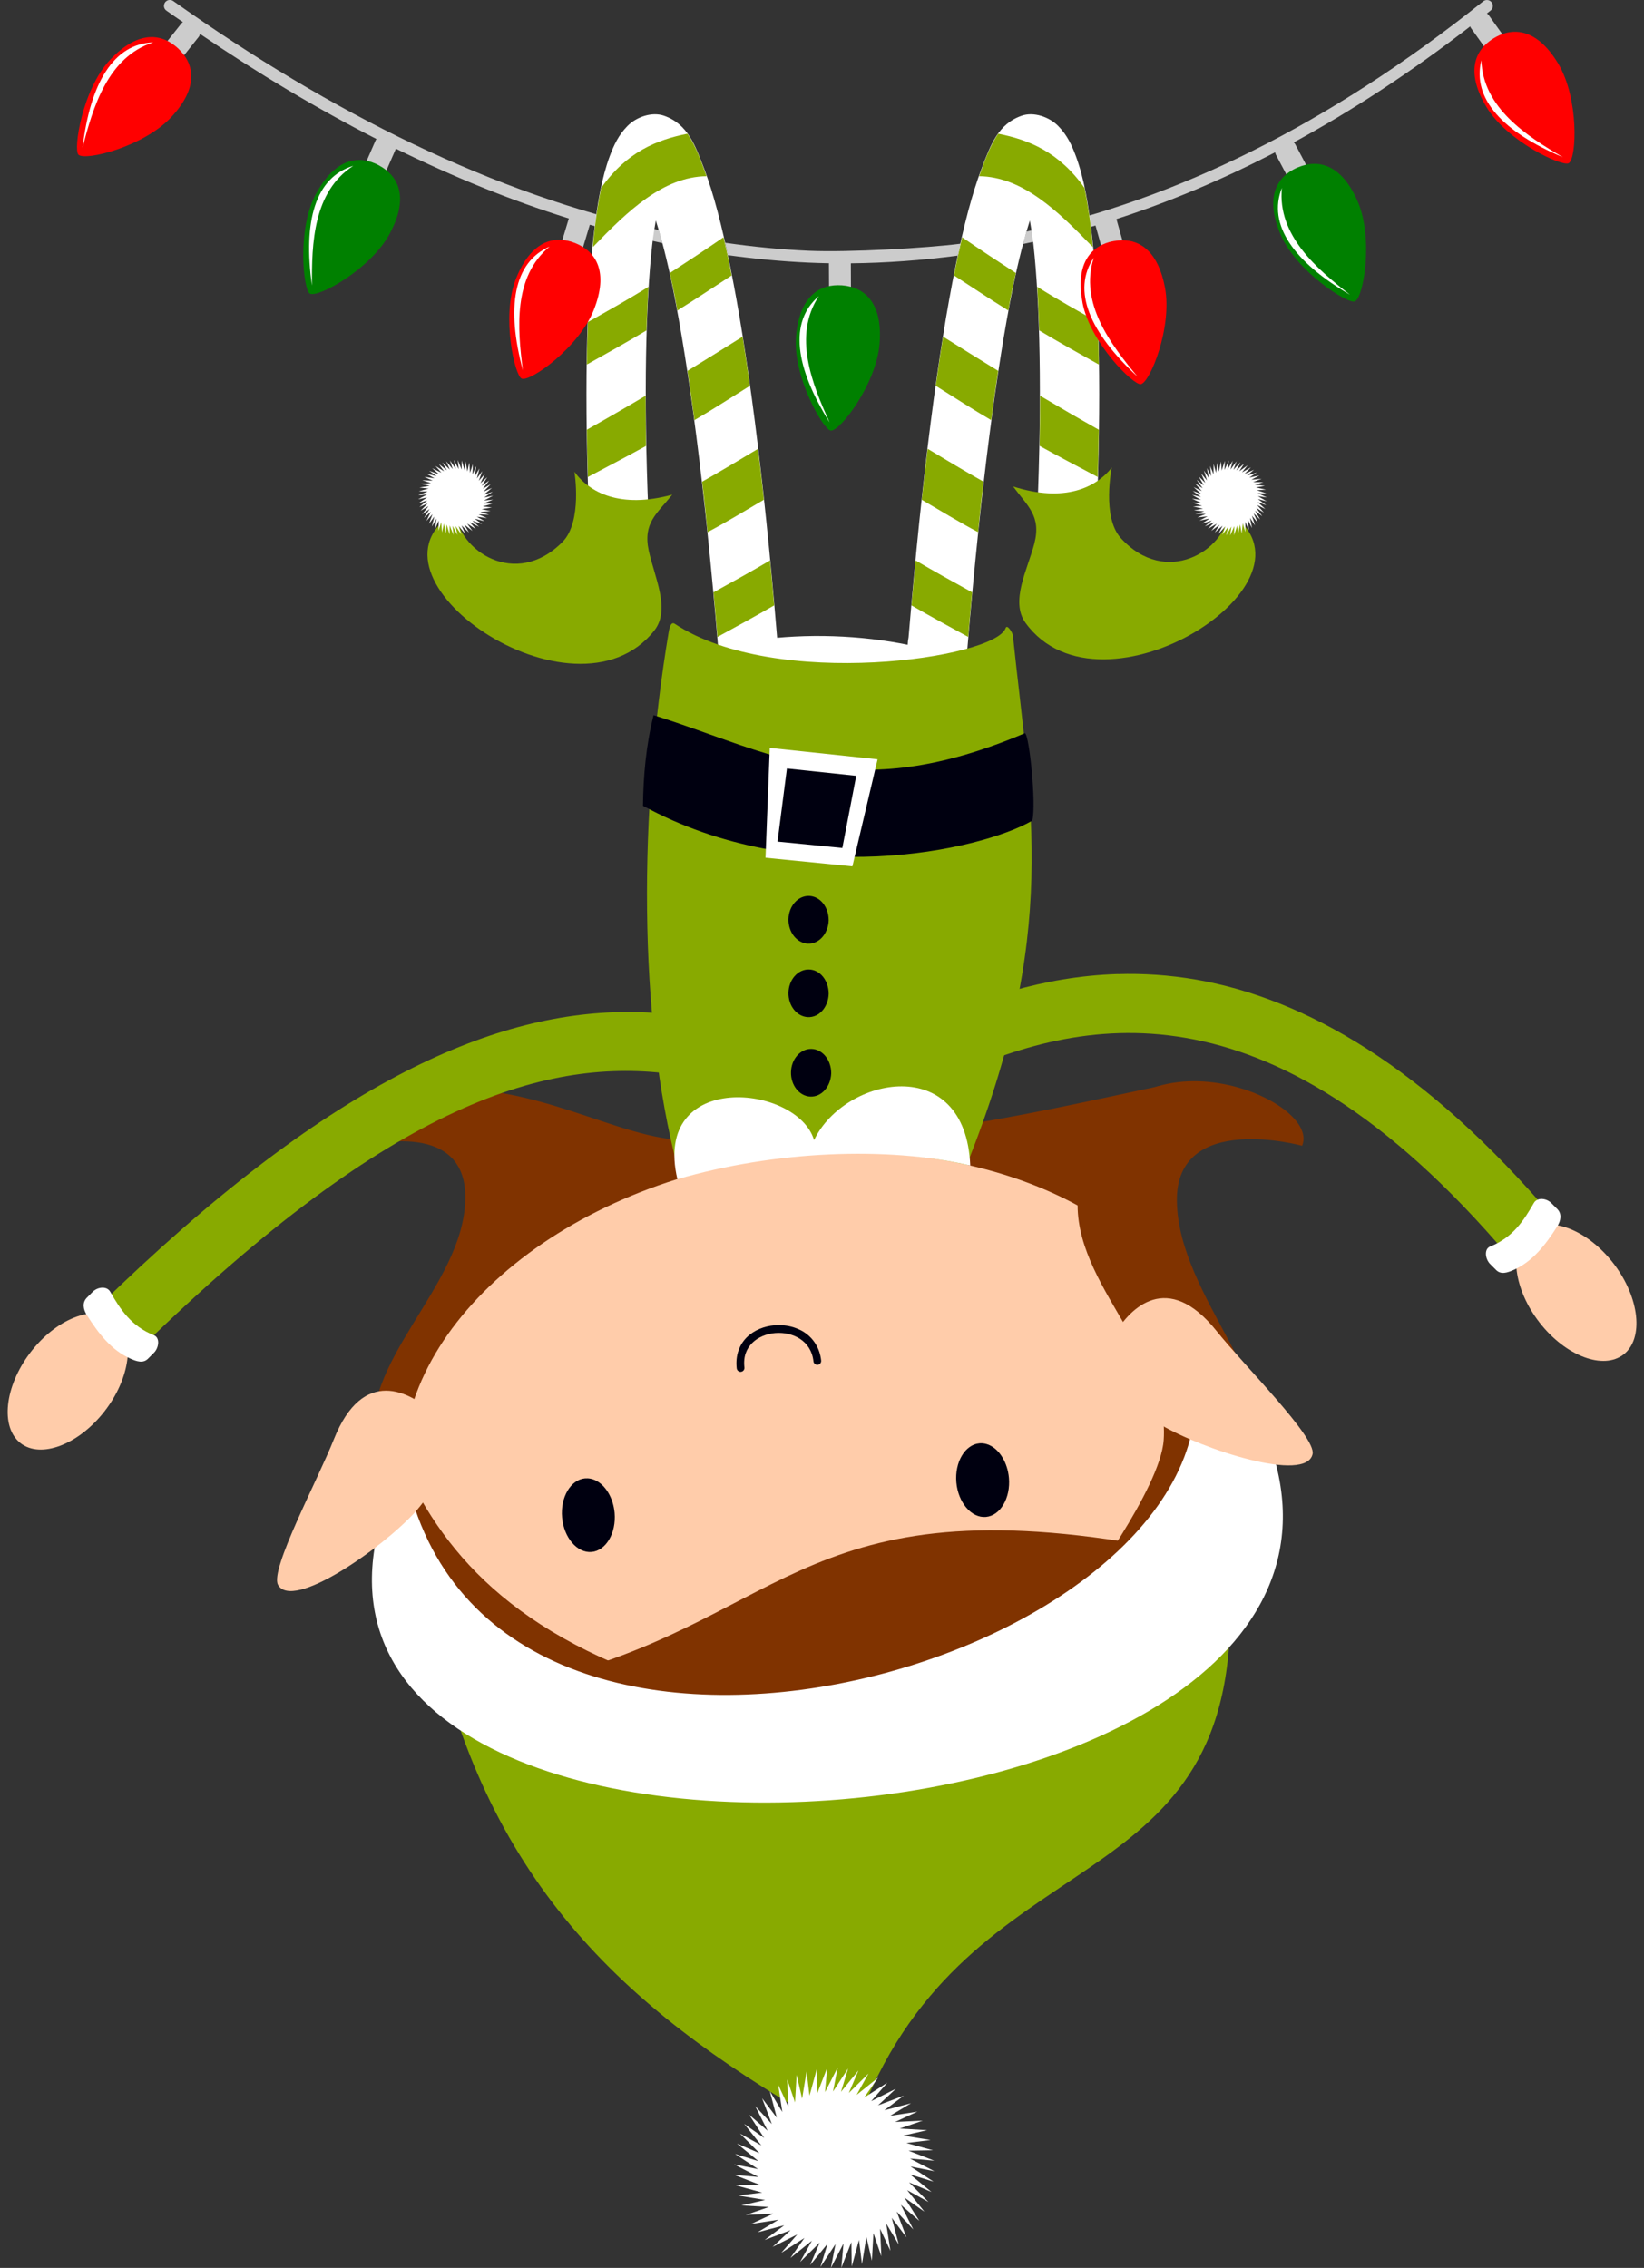
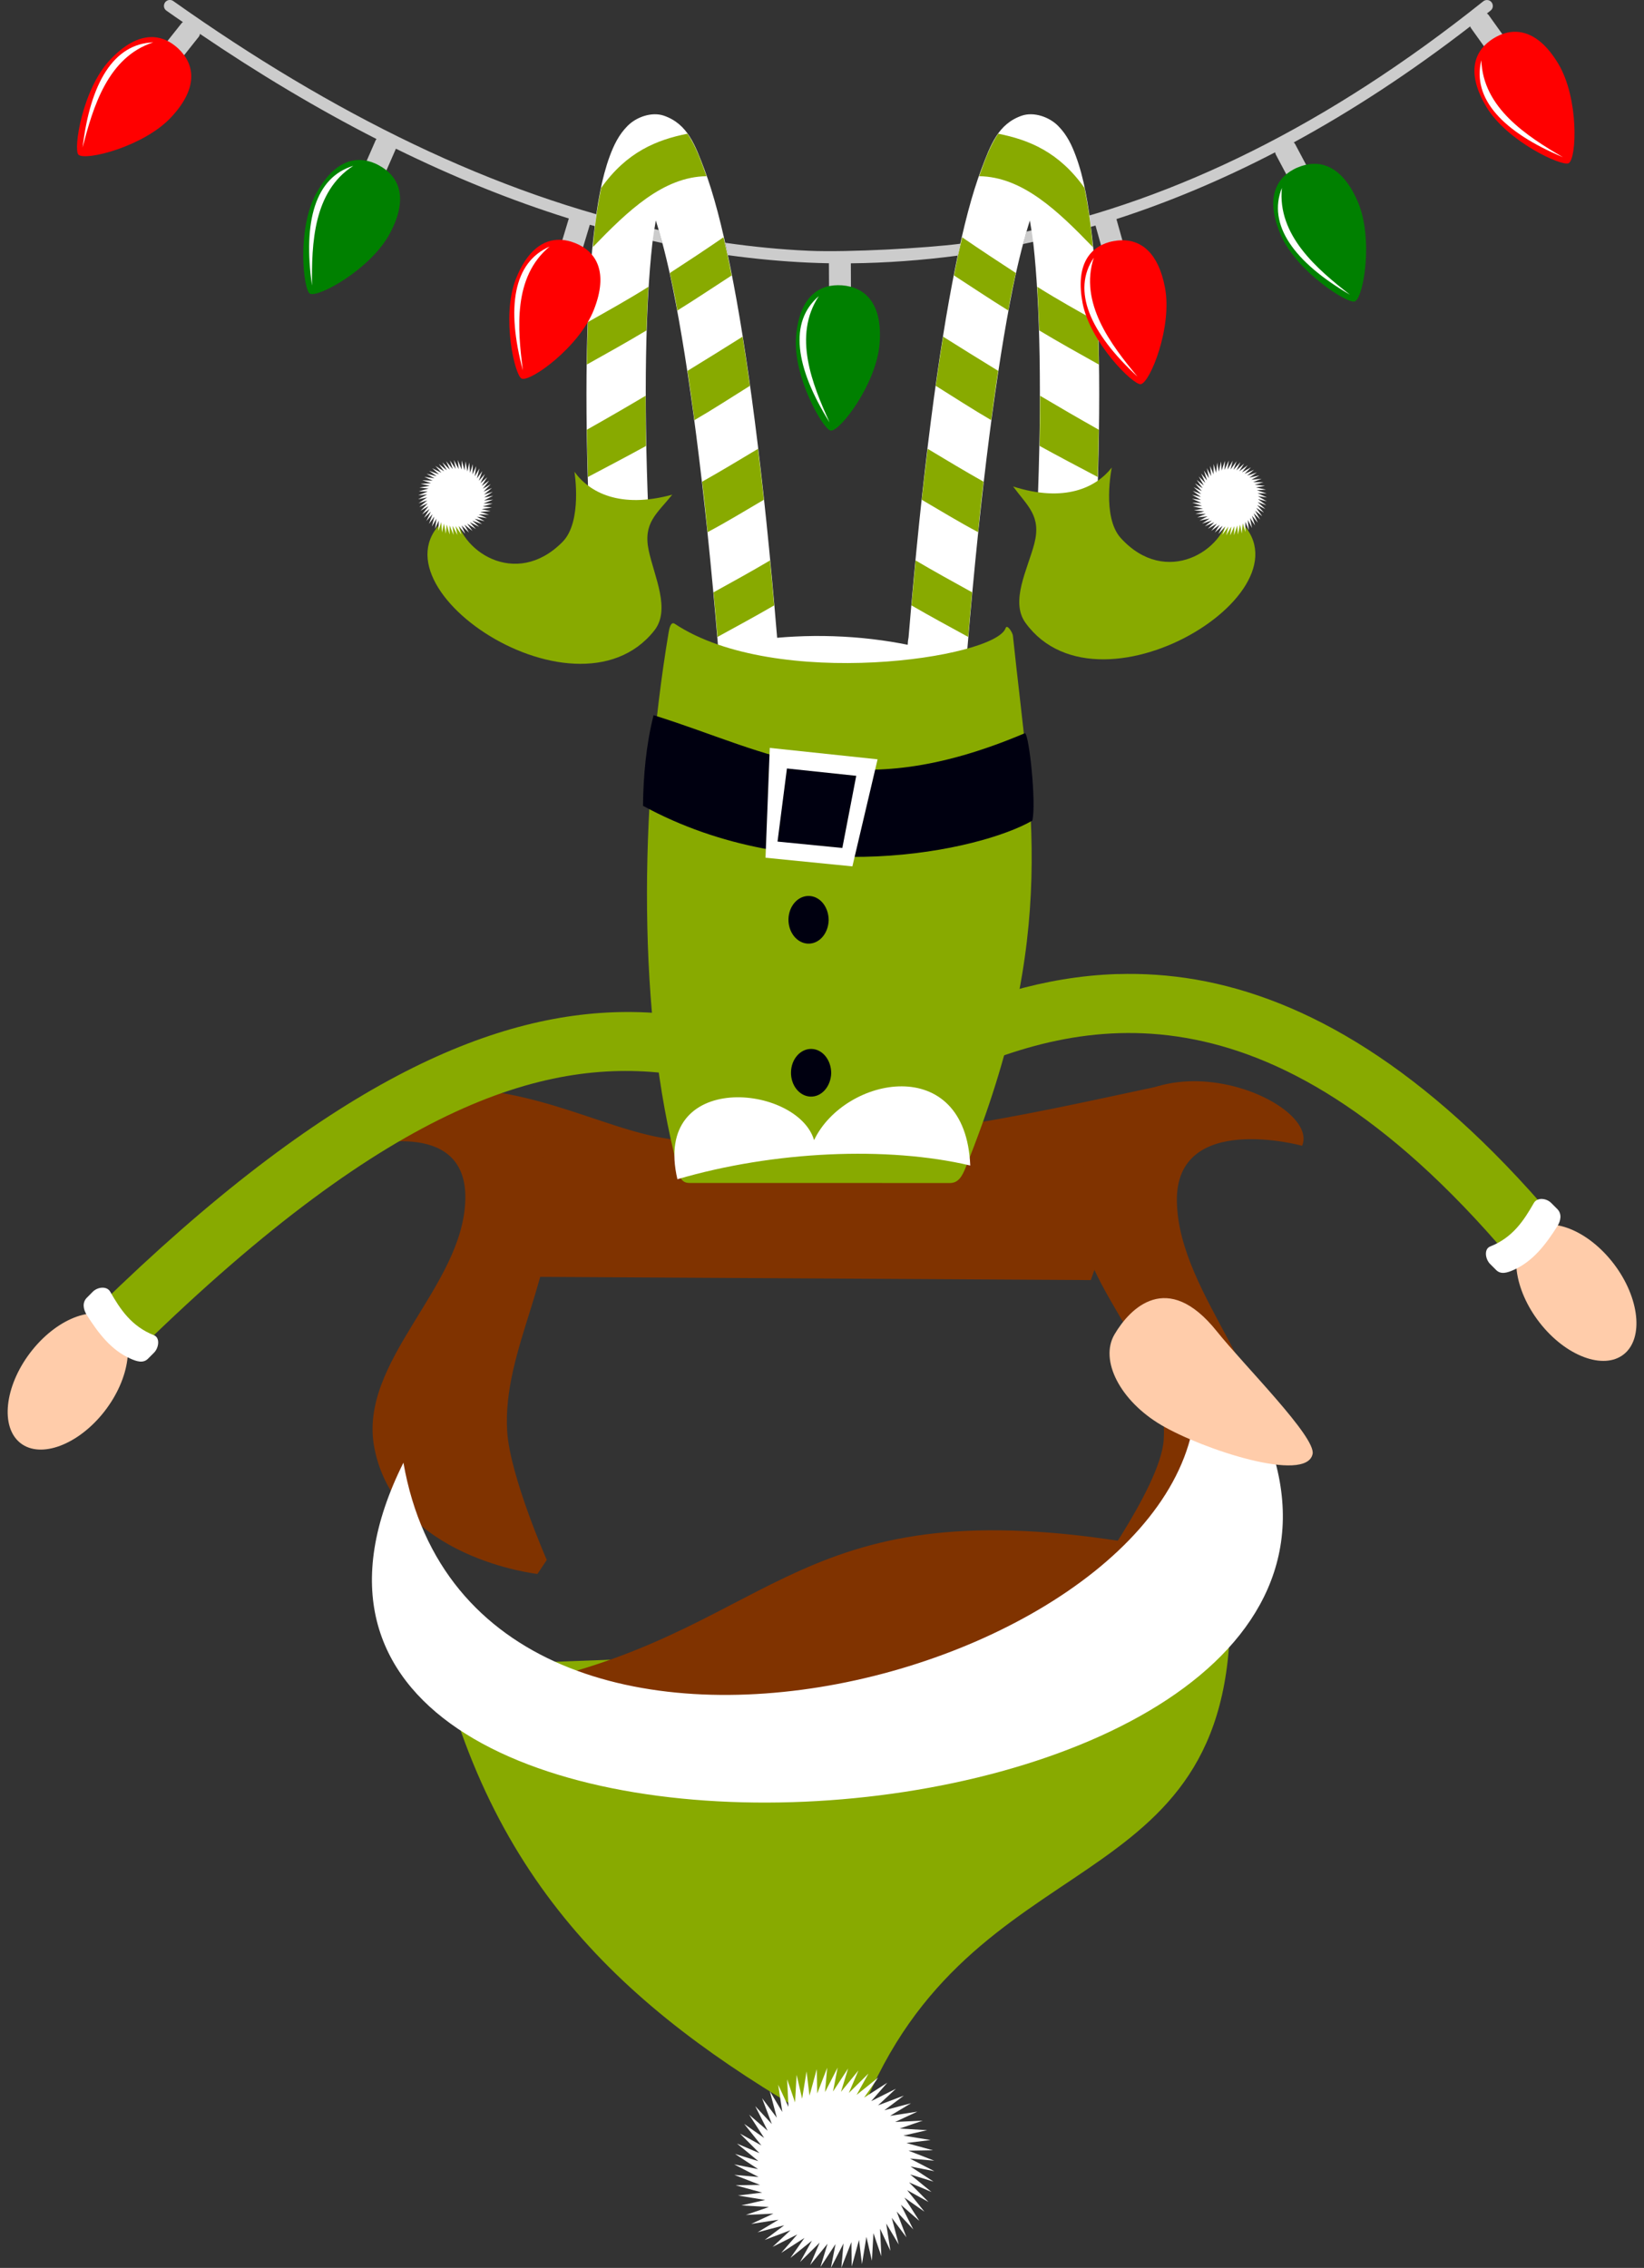
<svg xmlns="http://www.w3.org/2000/svg" clip-rule="evenodd" fill-rule="evenodd" height="383.4" preserveAspectRatio="xMidYMid meet" stroke-linejoin="round" stroke-miterlimit="2" version="1.0" viewBox="-1.3 -0.0 278.0 383.4" width="278.0" zoomAndPan="magnify">
  <rect x="-1.3" y="-0.0" width="278.0" height="383.4" fill="#333333" stroke="none" />
  <g>
    <g>
      <g id="change1_1">
        <path d="M-5433.12,-3094.7C-5422.51,-3053.26 -5397.04,-3033.08 -5363.68,-3014.7C-5346.88,-3065.2 -5302.08,-3053.23 -5299.79,-3099.7L-5433.12,-3094.7Z" fill="#8a0" transform="translate(5506.419 3376.356)" />
      </g>
      <g id="change2_1">
        <path d="M-5479.04,-3376.36C-5480.01,-3376.31 -5480.35,-3375.06 -5479.54,-3374.53C-5478.63,-3373.88 -5477.71,-3373.25 -5476.79,-3372.62C-5476.87,-3372.55 -5476.96,-3372.5 -5477.03,-3372.41L-5481.69,-3366.54C-5482.09,-3366.04 -5482.01,-3365.31 -5481.51,-3364.91L-5480.42,-3364.05C-5479.92,-3363.65 -5479.19,-3363.73 -5478.79,-3364.24L-5474.13,-3370.11C-5474,-3370.26 -5473.94,-3370.44 -5473.91,-3370.63C-5464.03,-3363.92 -5454.08,-3357.97 -5444.05,-3352.85C-5444.1,-3352.78 -5444.15,-3352.73 -5444.19,-3352.66L-5447.19,-3345.79C-5447.44,-3345.2 -5447.18,-3344.52 -5446.59,-3344.26L-5445.32,-3343.71C-5444.73,-3343.45 -5444.05,-3343.72 -5443.79,-3344.31L-5440.79,-3351.17C-5440.78,-3351.19 -5440.79,-3351.2 -5440.78,-3351.22C-5431.1,-3346.46 -5421.35,-3342.49 -5411.53,-3339.42L-5413.69,-3332.25C-5413.88,-3331.64 -5413.53,-3330.99 -5412.91,-3330.81L-5411.58,-3330.41C-5410.97,-3330.22 -5410.32,-3330.57 -5410.14,-3331.18L-5407.98,-3338.36C-5403.9,-3337.18 -5399.81,-3336.13 -5395.71,-3335.26C-5395.9,-3336.02 -5396.08,-3336.78 -5396.33,-3337.47C-5424.18,-3343.55 -5451.48,-3357.1 -5478.39,-3376.16C-5478.57,-3376.3 -5478.81,-3376.37 -5479.04,-3376.36L-5479.04,-3376.36ZM-5256.3,-3376.35C-5256.53,-3376.35 -5256.75,-3376.26 -5256.92,-3376.12C-5283.35,-3355.03 -5309.03,-3342.65 -5334.14,-3337.21C-5334.38,-3336.49 -5334.57,-3335.79 -5334.72,-3335.1C-5330.65,-3335.96 -5326.57,-3337.01 -5322.47,-3338.23L-5320.54,-3331.32C-5320.37,-3330.7 -5319.73,-3330.35 -5319.11,-3330.52L-5317.78,-3330.89C-5317.16,-3331.06 -5316.8,-3331.7 -5316.97,-3332.32L-5318.93,-3339.32C-5310.05,-3342.19 -5301.11,-3345.93 -5292.09,-3350.61C-5292.07,-3350.49 -5292.05,-3350.37 -5291.99,-3350.25L-5288.48,-3343.63C-5288.17,-3343.06 -5287.48,-3342.85 -5286.91,-3343.15L-5285.68,-3343.8C-5285.11,-3344.1 -5284.9,-3344.8 -5285.2,-3345.37L-5288.71,-3351.99C-5288.77,-3352.11 -5288.86,-3352.2 -5288.95,-3352.28C-5279.09,-3357.64 -5269.14,-3364.14 -5259.11,-3371.89C-5259.07,-3371.81 -5259.05,-3371.72 -5259,-3371.64L-5254.64,-3365.54C-5254.27,-3365.02 -5253.55,-3364.9 -5253.03,-3365.27L-5251.89,-3366.08C-5251.37,-3366.45 -5251.25,-3367.17 -5251.62,-3367.7L-5255.98,-3373.8C-5256.06,-3373.91 -5256.17,-3374.01 -5256.28,-3374.08C-5256.08,-3374.24 -5255.88,-3374.4 -5255.67,-3374.56C-5254.91,-3375.15 -5255.34,-3376.37 -5256.3,-3376.35ZM-5385.07,-3335.31L-5384.64,-3333.22C-5380.12,-3332.6 -5375.59,-3332.17 -5371.04,-3331.96C-5369.87,-3331.91 -5368.71,-3331.87 -5367.54,-3331.85C-5367.54,-3331.83 -5367.55,-3331.81 -5367.55,-3331.79L-5367.51,-3324.29C-5367.51,-3323.65 -5366.99,-3323.14 -5366.35,-3323.14L-5364.96,-3323.15C-5364.32,-3323.15 -5363.81,-3323.67 -5363.81,-3324.31L-5363.84,-3331.81C-5363.84,-3331.82 -5363.85,-3331.83 -5363.85,-3331.84C-5357.86,-3331.9 -5351.83,-3332.35 -5345.78,-3333.14C-5345.6,-3333.85 -5345.45,-3334.51 -5345.33,-3335.15C-5351.18,-3334.41 -5364.13,-3333.67 -5370.95,-3333.96C-5375.68,-3334.17 -5380.39,-3334.64 -5385.08,-3335.31L-5385.07,-3335.31Z" fill="#ccc" transform="translate(5506.419 3376.356)" />
      </g>
      <g id="change3_1">
        <path d="M-5446.82,-3349.31C-5449.39,-3349.38 -5452.03,-3347.77 -5454.3,-3343.56C-5457.53,-3337.58 -5456.43,-3327.32 -5455.32,-3326.72C-5453.92,-3325.96 -5445.05,-3330.85 -5441.82,-3336.84C-5438.59,-3342.83 -5440.19,-3346.55 -5443.64,-3348.4C-5443.86,-3348.52 -5444.07,-3348.63 -5444.29,-3348.72C-5445.11,-3349.08 -5445.96,-3349.29 -5446.82,-3349.31ZM-5285.58,-3348.66C-5286.49,-3348.64 -5287.41,-3348.42 -5288.32,-3348.03C-5288.54,-3347.94 -5288.76,-3347.84 -5288.97,-3347.72C-5292.13,-3346.04 -5293.67,-3342.54 -5291.16,-3336.68C-5288.48,-3330.43 -5279.76,-3324.9 -5278.61,-3325.4C-5277.14,-3326.03 -5275.44,-3336.01 -5278.12,-3342.27C-5280.14,-3346.95 -5282.84,-3348.72 -5285.58,-3348.66ZM-5366.05,-3328.14C-5369.64,-3328.12 -5372.62,-3325.73 -5373.11,-3319.37C-5373.64,-3312.59 -5368.48,-3303.66 -5367.23,-3303.56C-5365.63,-3303.44 -5359.5,-3311.5 -5358.98,-3318.28C-5358.45,-3325.07 -5361.42,-3327.82 -5365.33,-3328.12C-5365.57,-3328.13 -5365.81,-3328.14 -5366.05,-3328.14L-5366.05,-3328.14Z" fill="#008000" fill-rule="nonzero" transform="translate(5506.419 3376.356)" />
      </g>
      <g id="change4_1">
        <path d="M-5388.63,-3266.37C-5379.26,-3257.77 -5352.36,-3255.95 -5338.38,-3261.98C-5353.65,-3269.69 -5373.38,-3270.52 -5388.63,-3266.37Z" fill="#fff" transform="translate(5506.419 3376.356)" />
      </g>
      <g id="change4_2">
        <path d="M-5323.05,-3336.36C-5323.67,-3341.97 -5324.44,-3346.32 -5325.79,-3349.96C-5326.46,-3351.78 -5327.27,-3353.54 -5328.79,-3355.07C-5330.31,-3356.61 -5332.92,-3357.49 -5334.93,-3356.8C-5338.95,-3355.41 -5340.22,-3351.85 -5341.78,-3347.73C-5343.33,-3343.62 -5344.76,-3338.22 -5346.17,-3331.19C-5349.01,-3317.13 -5351.75,-3296.59 -5354.08,-3268.61C-5355.38,-3262.56 -5347.85,-3250.8 -5344.13,-3266.79C-5341.83,-3294.37 -5339.11,-3314.47 -5336.48,-3327.54C-5335.46,-3332.55 -5334.48,-3336.19 -5333.57,-3339.08C-5333.36,-3337.8 -5333.14,-3336.6 -5332.96,-3334.99C-5331.88,-3325.21 -5331.49,-3309.69 -5332.32,-3289.61L-5322.31,-3288.48C-5321.46,-3309.1 -5321.8,-3325.15 -5323.05,-3336.36Z" fill="#fff" transform="translate(5506.419 3376.356)" />
      </g>
      <g id="change1_2">
        <path d="M-5322.94,-3334.6C-5323.19,-3338.2 -5323.83,-3342.05 -5324.32,-3344.57C-5328.64,-3350.68 -5333.74,-3352.72 -5338.91,-3353.75C-5340.36,-3351.68 -5341.28,-3348.95 -5342.14,-3346.57C-5334.82,-3346.46 -5328.88,-3340.75 -5322.94,-3334.6ZM-5322.1,-3321.91C-5325.56,-3323.87 -5328.93,-3325.73 -5332.32,-3327.87C-5332.18,-3325.63 -5332.08,-3322.97 -5331.98,-3320.49C-5328.59,-3318.45 -5325.35,-3316.66 -5321.91,-3314.73C-5321.92,-3317.66 -5322.06,-3320.21 -5322.1,-3321.91ZM-5321.92,-3303.71C-5325.45,-3305.7 -5328.66,-3307.56 -5331.84,-3309.45C-5331.84,-3306.82 -5331.87,-3303.85 -5331.92,-3300.97C-5328.64,-3299.16 -5325.43,-3297.48 -5322.1,-3295.72C-5322.02,-3298.55 -5321.95,-3301.08 -5321.91,-3303.71L-5321.92,-3303.71ZM-5335.94,-3330.2C-5339.02,-3332.2 -5341.97,-3334.15 -5345.02,-3336.24C-5345.5,-3334.17 -5345.92,-3332.29 -5346.4,-3329.79C-5343.29,-3327.78 -5340.35,-3325.8 -5337.21,-3323.86C-5336.84,-3326.23 -5336.28,-3328.67 -5335.94,-3330.2ZM-5338.93,-3313.66C-5342.18,-3315.66 -5345.17,-3317.5 -5348.24,-3319.44C-5348.68,-3316.72 -5349.05,-3314.2 -5349.48,-3311.13C-5346.37,-3309.19 -5343.29,-3307.18 -5340.11,-3305.33C-5339.67,-3308.54 -5339.37,-3310.85 -5338.93,-3313.66ZM-5341.4,-3294.92C-5344.65,-3296.75 -5347.69,-3298.58 -5350.85,-3300.48C-5351.17,-3297.9 -5351.54,-3294.66 -5351.85,-3291.87C-5348.68,-3290.02 -5345.59,-3288.12 -5342.32,-3286.39C-5342.03,-3289.5 -5341.71,-3292.45 -5341.4,-3294.92ZM-5343.33,-3276.22C-5346.55,-3278 -5349.74,-3279.75 -5352.89,-3281.61C-5353.14,-3278.96 -5353.34,-3276.82 -5353.59,-3274.01C-5350.43,-3272.18 -5347.22,-3270.44 -5344,-3268.68C-5343.76,-3271.53 -5343.58,-3273.53 -5343.33,-3276.22Z" fill="#8a0" fill-rule="nonzero" transform="translate(5506.419 3376.356)" />
      </g>
      <g id="change4_3">
        <path d="M-5407.35,-3336.36C-5406.73,-3341.97 -5405.95,-3346.32 -5404.61,-3349.96C-5403.93,-3351.78 -5403.12,-3353.54 -5401.6,-3355.07C-5400.08,-3356.61 -5397.47,-3357.49 -5395.46,-3356.8C-5391.44,-3355.41 -5390.17,-3351.85 -5388.61,-3347.73C-5387.06,-3343.62 -5385.64,-3338.22 -5384.22,-3331.19C-5381.38,-3317.13 -5378.64,-3296.59 -5376.31,-3268.61C-5375.02,-3262.56 -5382.54,-3250.8 -5386.27,-3266.79C-5388.56,-3294.37 -5391.28,-3314.47 -5393.92,-3327.54C-5394.93,-3332.55 -5395.91,-3336.19 -5396.82,-3339.08C-5397.03,-3337.8 -5397.26,-3336.6 -5397.43,-3334.99C-5398.52,-3325.21 -5398.9,-3309.69 -5398.08,-3289.61L-5408.08,-3288.48C-5408.93,-3309.1 -5408.59,-3325.15 -5407.35,-3336.36Z" fill="#fff" transform="translate(5506.419 3376.356)" />
      </g>
      <g id="change1_3">
        <path d="M-5407.45,-3334.6C-5407.2,-3338.2 -5406.57,-3342.05 -5406.07,-3344.57C-5401.75,-3350.68 -5396.65,-3352.72 -5391.48,-3353.75C-5390.03,-3351.68 -5389.11,-3348.95 -5388.25,-3346.57C-5395.57,-3346.46 -5401.51,-3340.75 -5407.45,-3334.6ZM-5408.3,-3321.91C-5404.83,-3323.87 -5401.47,-3325.73 -5398.07,-3327.87C-5398.21,-3325.63 -5398.31,-3322.97 -5398.41,-3320.49C-5401.8,-3318.45 -5405.04,-3316.66 -5408.48,-3314.73C-5408.47,-3317.66 -5408.34,-3320.21 -5408.3,-3321.91ZM-5408.48,-3303.71C-5404.94,-3305.7 -5401.73,-3307.56 -5398.55,-3309.45C-5398.55,-3306.82 -5398.52,-3303.85 -5398.47,-3300.97C-5401.75,-3299.16 -5404.97,-3297.48 -5408.3,-3295.72C-5408.37,-3298.55 -5408.45,-3301.08 -5408.48,-3303.71L-5408.48,-3303.71ZM-5394.45,-3330.2C-5391.37,-3332.2 -5388.42,-3334.15 -5385.38,-3336.24C-5384.89,-3334.17 -5384.48,-3332.29 -5384,-3329.79C-5387.11,-3327.78 -5390.04,-3325.8 -5393.18,-3323.86C-5393.56,-3326.23 -5394.11,-3328.67 -5394.45,-3330.2ZM-5391.46,-3313.66C-5388.21,-3315.66 -5385.22,-3317.5 -5382.15,-3319.44C-5381.71,-3316.72 -5381.35,-3314.2 -5380.91,-3311.13C-5384.02,-3309.19 -5387.1,-3307.18 -5390.29,-3305.33C-5390.72,-3308.54 -5391.03,-3310.85 -5391.46,-3313.66ZM-5388.99,-3294.92C-5385.74,-3296.75 -5382.71,-3298.58 -5379.54,-3300.48C-5379.23,-3297.9 -5378.85,-3294.66 -5378.55,-3291.87C-5381.71,-3290.02 -5384.81,-3288.12 -5388.07,-3286.39C-5388.36,-3289.5 -5388.68,-3292.45 -5388.99,-3294.92ZM-5387.06,-3276.22C-5383.84,-3278 -5380.65,-3279.75 -5377.51,-3281.61C-5377.25,-3278.96 -5377.06,-3276.82 -5376.81,-3274.01C-5379.96,-3272.18 -5383.18,-3270.44 -5386.39,-3268.68C-5386.63,-3271.53 -5386.81,-3273.53 -5387.06,-3276.22Z" fill="#8a0" fill-rule="nonzero" transform="translate(5506.419 3376.356)" />
      </g>
      <g id="change1_4">
        <path d="M-5319.72,-3297.31C-5322.37,-3293.93 -5327.69,-3291.34 -5336.4,-3294.11C-5333.95,-3290.78 -5331.61,-3289.14 -5332.81,-3284.47C-5333.94,-3280.11 -5336.95,-3274.69 -5334.3,-3271.05C-5321.43,-3253.32 -5282.31,-3278.38 -5299.92,-3289.72C-5300.55,-3283.32 -5310.55,-3277 -5318.19,-3285.39C-5321.44,-3288.96 -5319.72,-3297.31 -5319.72,-3297.31Z" fill="#8a0" transform="translate(5506.419 3376.356)" />
      </g>
      <g id="change4_4">
        <path d="M-5297.75,-3286.16L-5297.56,-3287.89L-5297.14,-3286.41L-5297.13,-3288.15L-5296.55,-3286.72L-5296.72,-3288.46L-5296,-3287.09L-5296.35,-3288.8L-5295.49,-3287.52L-5296.02,-3289.18L-5295.03,-3287.99L-5295.73,-3289.59L-5294.62,-3288.52L-5295.49,-3290.03L-5294.27,-3289.08L-5295.29,-3290.5L-5293.98,-3289.68L-5295.14,-3290.98L-5293.75,-3290.3L-5295.05,-3291.48L-5293.59,-3290.94L-5295,-3291.98L-5293.5,-3291.6L-5295.01,-3292.48L-5293.48,-3292.26L-5295.07,-3292.99L-5293.52,-3292.93L-5295.18,-3293.48L-5293.64,-3293.58L-5295.34,-3293.95L-5293.82,-3294.22L-5295.56,-3294.41L-5294.07,-3294.84L-5295.82,-3294.85L-5294.38,-3295.42L-5296.12,-3295.25L-5294.75,-3295.97L-5296.46,-3295.62L-5295.18,-3296.48L-5296.84,-3295.95L-5295.66,-3296.94L-5297.26,-3296.24L-5296.18,-3297.35L-5297.7,-3296.49L-5296.74,-3297.7L-5298.16,-3296.68L-5297.34,-3297.99L-5298.64,-3296.83L-5297.96,-3298.22L-5299.14,-3296.93L-5298.61,-3298.38L-5299.64,-3296.98L-5299.26,-3298.47L-5300.15,-3296.97L-5299.93,-3298.5L-5300.65,-3296.91L-5300.59,-3298.45L-5301.14,-3296.8L-5301.24,-3298.34L-5301.62,-3296.63L-5301.88,-3298.15L-5302.08,-3296.42L-5302.5,-3297.91L-5302.51,-3296.16L-5303.09,-3297.59L-5302.91,-3295.86L-5303.64,-3297.22L-5303.28,-3295.51L-5304.14,-3296.8L-5303.61,-3295.13L-5304.61,-3296.32L-5303.9,-3294.72L-5305.01,-3295.8L-5304.15,-3294.28L-5305.36,-3295.23L-5304.35,-3293.82L-5305.65,-3294.64L-5304.49,-3293.33L-5305.88,-3294.01L-5304.59,-3292.84L-5306.04,-3293.37L-5304.64,-3292.34L-5306.14,-3292.71L-5304.63,-3291.83L-5306.16,-3292.05L-5304.57,-3291.33L-5306.11,-3291.39L-5304.46,-3290.84L-5306,-3290.73L-5304.29,-3290.36L-5305.82,-3290.09L-5304.08,-3289.9L-5305.57,-3289.48L-5303.82,-3289.47L-5305.26,-3288.89L-5303.52,-3289.06L-5304.89,-3288.34L-5303.18,-3288.69L-5304.46,-3287.83L-5302.8,-3288.36L-5303.98,-3287.37L-5302.38,-3288.07L-5303.46,-3286.96L-5301.94,-3287.83L-5302.9,-3286.61L-5301.48,-3287.63L-5302.3,-3286.32L-5300.99,-3287.48L-5301.68,-3286.09L-5300.5,-3287.38L-5301.03,-3285.93L-5300,-3287.34L-5300.37,-3285.84L-5299.49,-3287.35L-5299.71,-3285.82L-5298.99,-3287.41L-5299.05,-3285.86L-5298.5,-3287.52L-5298.39,-3285.98L-5298.02,-3287.68L-5297.75,-3286.16Z" fill="#fff" fill-rule="nonzero" transform="translate(5506.419 3376.356)" />
      </g>
      <g id="change5_1">
        <path d="M-5429.16,-3192.28C-5411.64,-3191.41 -5398.49,-3181.16 -5386.82,-3184.11C-5359.35,-3181.88 -5334.9,-3187.82 -5311.64,-3192.75L-5323.26,-3159.95L-5426.43,-3160.55L-5429.16,-3192.28Z" fill="#803300" transform="translate(5506.419 3376.356)" />
      </g>
      <g id="change1_5">
        <path d="M-5336.44,-3268.93C-5333.41,-3239.81 -5328.46,-3218.62 -5344.42,-3179C-5344.97,-3177.64 -5345.6,-3176.36 -5347.06,-3176.36L-5391.14,-3176.37C-5392.6,-3176.37 -5392.82,-3177.52 -5393.13,-3178.95C-5399.87,-3204.52 -5399.67,-3239.37 -5394.66,-3269.41C-5394.57,-3269.95 -5394.33,-3271.37 -5393.62,-3270.9C-5376.58,-3259.61 -5339.43,-3265.05 -5337.67,-3270.17C-5337.41,-3270.92 -5336.49,-3269.38 -5336.44,-3268.93L-5336.44,-3268.93Z" fill="#8a0" fill-rule="nonzero" transform="translate(5506.419 3376.356)" />
      </g>
      <g id="change5_2">
        <path d="M-5416.84,-3110.27C-5416.84,-3110.27 -5440.79,-3112.92 -5444.41,-3131.56C-5447.27,-3146.25 -5429.28,-3158.77 -5429.03,-3173.72C-5428.8,-3187.81 -5447.16,-3182.4 -5447.16,-3182.4C-5450.2,-3190.13 -5418.83,-3203.36 -5414.84,-3175.69C-5412.85,-3161.84 -5422.86,-3148.28 -5421.95,-3134.31C-5421.46,-3126.77 -5415.26,-3112.64 -5415.26,-3112.64L-5416.84,-3110.27Z" fill="#803300" transform="translate(5506.419 3376.356)" />
      </g>
      <g id="change6_1">
-         <path d="M-5365.78,-3181.5C-5369.38,-3181.42 -5373.01,-3181.15 -5376.61,-3180.67C-5413.73,-3175.79 -5441.95,-3150.98 -5439.41,-3125.45C-5436.87,-3099.93 -5404.47,-3082.57 -5367.29,-3086.81C-5330.11,-3091.06 -5301.1,-3115.45 -5302.72,-3141.08L-5302.94,-3143.39C-5306.02,-3166.03 -5332.7,-3182.21 -5365.78,-3181.5Z" fill="#fca" fill-rule="nonzero" transform="translate(5506.419 3376.356)" />
-       </g>
+         </g>
      <g id="change5_3">
        <path d="M-5417.57,-3092.01C-5375.88,-3101.44 -5372.83,-3125.14 -5315.1,-3115.31L-5317.08,-3096.58L-5368.71,-3082.46C-5395.97,-3078.79 -5406.72,-3085.43 -5417.57,-3092.01Z" fill="#803300" transform="translate(5506.419 3376.356)" />
      </g>
      <g id="change5_4">
-         <path d="M-5388.1,-3089.73C-5419.6,-3098.41 -5432.28,-3113.01 -5439.48,-3128.64L-5436.17,-3113L-5430.27,-3093.68L-5412.93,-3086.59L-5388.1,-3089.73Z" fill="#803300" transform="translate(5506.419 3376.356)" />
-       </g>
+         </g>
      <g id="change5_5">
        <path d="M-5323.01,-3104.33C-5323.01,-3104.33 -5297.79,-3105.52 -5293.55,-3125.77C-5290.2,-3141.72 -5308.43,-3157 -5308.71,-3173.25C-5308.97,-3188.55 -5287.53,-3182.66 -5287.53,-3182.66C-5283.97,-3191.06 -5320.6,-3205.45 -5325.28,-3175.4C-5327.63,-3160.35 -5309.87,-3148.06 -5310.94,-3132.89C-5311.52,-3124.69 -5324.85,-3106.9 -5324.85,-3106.9L-5323.01,-3104.33Z" fill="#803300" transform="translate(5506.419 3376.356)" />
      </g>
      <g id="change4_5">
        <path d="M-5439.5,-3129.08C-5427.24,-3059.08 -5300.57,-3094.62 -5305.64,-3143.22C-5299.82,-3146.8 -5296.5,-3141.6 -5293.19,-3132.77C-5265.91,-3058.13 -5480.96,-3045.97 -5439.5,-3129.08Z" fill="#fff" transform="translate(5506.419 3376.356)" />
      </g>
      <g id="change7_1">
        <path d="M-5333.15,-3237.63C-5341.86,-3232.57 -5372.58,-3225.72 -5398.99,-3240.13C-5398.93,-3245.15 -5398.48,-3250.36 -5397.2,-3255.45C-5377.23,-3249.23 -5363.94,-3239.9 -5334.4,-3252.41C-5333.68,-3252.15 -5332.46,-3240.51 -5333.15,-3237.63Z" fill="#000010" transform="translate(5506.419 3376.356)" />
      </g>
      <g id="change4_6">
        <path d="M-5378.27,-3231.35L-5363.58,-3229.89L-5359.32,-3247.99L-5377.55,-3249.92L-5378.27,-3231.35ZM-5374.65,-3246.44L-5362.93,-3245.2L-5365.28,-3233L-5376.24,-3234.08L-5374.65,-3246.44Z" fill="#fff" transform="translate(5506.419 3376.356)" />
      </g>
      <g id="change7_4">
        <path d="M-5370.52,3199.03C-5372.38,3199.06 -5373.92,3197.3 -5373.96,3195.1C-5374.01,3192.89 -5372.55,3191.05 -5370.69,3190.97C-5368.83,3190.89 -5367.26,3192.6 -5367.16,3194.9C-5367.16,3197.2 -5368.66,3199 -5370.52,3199.03Z" fill="#000010" fill-rule="nonzero" transform="matrix(1 0 0 -1 5506.419 3376.356)" />
      </g>
      <g id="change7_5">
-         <path d="M-5370.94,3212.46C-5372.81,3212.49 -5374.34,3210.74 -5374.39,3208.53C-5374.43,3206.33 -5372.97,3204.49 -5371.11,3204.41C-5369.25,3204.32 -5367.68,3206.03 -5367.59,3208.33C-5367.59,3210.64 -5369.08,3212.44 -5370.94,3212.46Z" fill="#000010" fill-rule="nonzero" transform="matrix(1 0 0 -1 5506.419 3376.356)" />
-       </g>
+         </g>
      <g id="change7_3">
        <path d="M-5370.94,3224.89C-5372.81,3224.92 -5374.34,3223.17 -5374.39,3220.96C-5374.43,3218.76 -5372.97,3216.91 -5371.11,3216.83C-5369.25,3216.75 -5367.68,3218.46 -5367.59,3220.76C-5367.59,3223.07 -5369.08,3224.86 -5370.94,3224.89Z" fill="#000010" fill-rule="nonzero" transform="matrix(1 0 0 -1 5506.419 3376.356)" />
      </g>
      <g id="change6_2">
        <path d="M-5311.33,-3135.43C-5318.29,-3139.52 -5321.84,-3146.4 -5319.25,-3150.78C-5316.67,-3155.17 -5310.33,-3161.75 -5301.98,-3151.32C-5297.26,-3145.43 -5285.16,-3133.41 -5285.76,-3130.55C-5286.8,-3125.57 -5304.37,-3131.33 -5311.33,-3135.43Z" fill="#fca" fill-rule="nonzero" transform="translate(5506.419 3376.356)" />
      </g>
      <g id="change4_7">
        <path d="M-5393.17,-3177C-5397.51,-3195.54 -5372.84,-3193.05 -5370.06,-3183.61C-5364.92,-3194.41 -5344.43,-3198.49 -5343.65,-3179.32C-5357.63,-3182.62 -5376.84,-3181.79 -5393.17,-3177Z" fill="#fff" transform="translate(5506.419 3376.356)" />
      </g>
      <g id="change6_3">
-         <path d="M-5437.67,-3120.57C-5432.21,-3126.52 -5430.82,-3134.13 -5434.58,-3137.57C-5438.33,-3141.02 -5446.31,-3145.46 -5451.26,-3133.04C-5454.05,-3126.03 -5462.11,-3110.99 -5460.71,-3108.44C-5458.25,-3103.98 -5443.13,-3114.62 -5437.67,-3120.57Z" fill="#fca" fill-rule="nonzero" transform="translate(5506.419 3376.356)" />
-       </g>
+         </g>
      <g id="change4_8">
        <path d="M-5380.69,-3000.39L-5376.08,-3001.1L-5379.62,-2998.97L-5375.11,-3000.16L-5378.41,-2997.68L-5374.04,-2999.33L-5377.07,-2996.51L-5372.9,-2998.61L-5375.61,-2995.5L-5371.69,-2998.02L-5374.06,-2994.64L-5370.42,-2997.56L-5372.43,-2993.95L-5369.11,-2997.23L-5370.73,-2993.43L-5367.78,-2997.04L-5368.99,-2993.09L-5366.43,-2996.99L-5367.22,-2992.94L-5365.08,-2997.09L-5365.45,-2992.97L-5363.75,-2997.32L-5363.69,-2993.19L-5362.46,-2997.69L-5361.96,-2993.59L-5361.21,-2998.2L-5360.28,-2994.17L-5360.02,-2998.83L-5358.68,-2994.92L-5358.9,-2999.58L-5357.15,-2995.84L-5357.86,-3000.45L-5355.74,-2996.91L-5356.92,-3001.42L-5354.44,-2998.12L-5356.09,-3002.48L-5353.28,-2999.46L-5355.38,-3003.62L-5352.26,-3000.91L-5354.78,-3004.84L-5351.4,-3002.46L-5354.32,-3006.1L-5350.71,-3004.1L-5354,-3007.41L-5350.2,-3005.79L-5353.81,-3008.75L-5349.86,-3007.54L-5353.76,-3010.1L-5349.71,-3009.3L-5353.85,-3011.44L-5349.74,-3011.08L-5354.09,-3012.77L-5349.96,-3012.84L-5354.46,-3014.07L-5350.36,-3014.57L-5354.96,-3015.32L-5350.94,-3016.24L-5355.59,-3016.51L-5351.69,-3017.85L-5356.35,-3017.63L-5352.6,-3019.37L-5357.21,-3018.66L-5353.67,-3020.79L-5358.18,-3019.6L-5354.88,-3022.08L-5359.25,-3020.43L-5356.22,-3023.24L-5360.39,-3021.15L-5357.68,-3024.26L-5361.6,-3021.74L-5359.23,-3025.12L-5362.87,-3022.2L-5360.86,-3025.81L-5364.18,-3022.53L-5362.56,-3026.33L-5365.51,-3022.72L-5364.3,-3026.67L-5366.86,-3022.77L-5366.07,-3026.82L-5368.21,-3022.67L-5367.84,-3026.79L-5369.53,-3022.44L-5369.6,-3026.57L-5370.83,-3022.07L-5371.33,-3026.17L-5372.08,-3021.56L-5373.01,-3025.59L-5373.28,-3020.93L-5374.61,-3024.84L-5374.39,-3020.18L-5376.13,-3023.92L-5375.43,-3019.31L-5377.55,-3022.85L-5376.36,-3018.34L-5378.85,-3021.64L-5377.2,-3017.28L-5380.01,-3020.3L-5377.91,-3016.14L-5381.03,-3018.85L-5378.5,-3014.92L-5381.88,-3017.3L-5378.97,-3013.66L-5382.58,-3015.66L-5379.29,-3012.35L-5383.09,-3013.97L-5379.48,-3011.01L-5383.43,-3012.22L-5379.53,-3009.66L-5383.58,-3010.46L-5379.44,-3008.32L-5383.55,-3008.68L-5379.2,-3006.99L-5383.33,-3006.92L-5378.83,-3005.69L-5382.93,-3005.19L-5378.33,-3004.44L-5382.35,-3003.52L-5377.7,-3003.25L-5381.6,-3001.91L-5376.94,-3002.13L-5380.69,-3000.39Z" fill="#fff" fill-rule="nonzero" transform="translate(5506.419 3376.356)" />
      </g>
      <g id="change7_2">
-         <path d="M-5372.38,-3151.51C-5372.13,-3151.39 -5371.89,-3151.24 -5371.66,-3151.09C-5370.19,-3150.1 -5369.09,-3148.48 -5368.86,-3146.34C-5368.83,-3146.01 -5369.06,-3145.7 -5369.39,-3145.64C-5369.74,-3145.57 -5370.09,-3145.81 -5370.16,-3146.17C-5370.16,-3146.18 -5370.16,-3146.19 -5370.16,-3146.2C-5370.36,-3147.98 -5371.22,-3149.2 -5372.4,-3149.99C-5373.59,-3150.78 -5375.12,-3151.12 -5376.62,-3151C-5378.11,-3150.88 -5379.54,-3150.3 -5380.51,-3149.33C-5381.48,-3148.36 -5382.05,-3147.04 -5381.84,-3145.2C-5381.79,-3144.85 -5382.02,-3144.52 -5382.36,-3144.46C-5382.38,-3144.46 -5382.4,-3144.45 -5382.41,-3144.45C-5382.44,-3144.45 -5382.46,-3144.44 -5382.48,-3144.44C-5382.82,-3144.44 -5383.1,-3144.7 -5383.14,-3145.03C-5383.39,-3147.22 -5382.68,-3149.04 -5381.44,-3150.27C-5380.2,-3151.5 -5378.48,-3152.17 -5376.72,-3152.31C-5376.06,-3152.36 -5375.39,-3152.34 -5374.73,-3152.24C-5374.19,-3152.16 -5373.65,-3152.03 -5373.14,-3151.83C-5372.88,-3151.74 -5372.63,-3151.63 -5372.38,-3151.5L-5372.38,-3151.51ZM-5340.46,-3132.07C-5338.68,-3131.3 -5337.34,-3129.08 -5337.11,-3126.52C-5336.81,-3123.11 -5338.56,-3120.12 -5341,-3119.91L-5341,-3119.91C-5343.44,-3119.69 -5345.69,-3122.32 -5346,-3125.73C-5346,-3125.73 -5346,-3125.73 -5346,-3125.74C-5346.3,-3129.15 -5344.55,-3132.13 -5342.11,-3132.35C-5342.11,-3132.35 -5342.11,-3132.35 -5342.11,-3132.35C-5341.81,-3132.38 -5341.51,-3132.36 -5341.22,-3132.31C-5341.11,-3132.29 -5341.01,-3132.26 -5340.9,-3132.23C-5340.75,-3132.19 -5340.61,-3132.14 -5340.46,-3132.08L-5340.46,-3132.07ZM-5407.14,-3126.15C-5405.36,-3125.37 -5404.02,-3123.16 -5403.79,-3120.6C-5403.49,-3117.19 -5405.24,-3114.2 -5407.68,-3113.99L-5407.68,-3113.99C-5410.11,-3113.77 -5412.37,-3116.4 -5412.67,-3119.81C-5412.67,-3119.81 -5412.67,-3119.81 -5412.67,-3119.81C-5412.98,-3123.23 -5411.22,-3126.21 -5408.79,-3126.43C-5408.49,-3126.45 -5408.19,-3126.44 -5407.89,-3126.38C-5407.79,-3126.36 -5407.68,-3126.34 -5407.58,-3126.31C-5407.43,-3126.26 -5407.29,-3126.21 -5407.14,-3126.15L-5407.14,-3126.15Z" fill="#000010" fill-rule="nonzero" transform="translate(5506.419 3376.356)" />
-       </g>
+         </g>
      <g id="change1_6">
        <path d="M-5410.58,-3296.6C-5408.07,-3293.11 -5402.86,-3290.31 -5394.04,-3292.73C-5396.63,-3289.51 -5399.03,-3287.96 -5398.01,-3283.24C-5397.06,-3278.84 -5394.28,-3273.3 -5397.07,-3269.77C-5410.64,-3252.58 -5448.72,-3279.19 -5430.67,-3289.81C-5430.3,-3283.39 -5420.56,-3276.68 -5412.59,-3284.75C-5409.2,-3288.18 -5410.58,-3296.6 -5410.58,-3296.6Z" fill="#8a0" transform="translate(5506.419 3376.356)" />
      </g>
      <g id="change4_9">
        <path d="M-5432.98,-3286.34L-5433.1,-3288.08L-5433.58,-3286.61L-5433.52,-3288.36L-5434.15,-3286.95L-5433.91,-3288.68L-5434.69,-3287.34L-5434.27,-3289.03L-5435.18,-3287.79L-5434.58,-3289.43L-5435.62,-3288.28L-5434.86,-3289.85L-5436.01,-3288.82L-5435.08,-3290.3L-5436.34,-3289.4L-5435.26,-3290.78L-5436.6,-3290.01L-5435.39,-3291.26L-5436.81,-3290.64L-5435.47,-3291.76L-5436.94,-3291.29L-5435.49,-3292.26L-5437.01,-3291.95L-5435.47,-3292.77L-5437,-3292.61L-5435.39,-3293.27L-5436.93,-3293.28L-5435.25,-3293.76L-5436.79,-3293.93L-5435.07,-3294.23L-5436.58,-3294.56L-5434.84,-3294.68L-5436.31,-3295.16L-5434.56,-3295.1L-5435.97,-3295.74L-5434.24,-3295.49L-5435.58,-3296.27L-5433.89,-3295.85L-5435.14,-3296.76L-5433.49,-3296.17L-5434.64,-3297.2L-5433.07,-3296.44L-5434.1,-3297.59L-5432.62,-3296.67L-5433.52,-3297.92L-5432.15,-3296.85L-5432.92,-3298.19L-5431.66,-3296.97L-5432.28,-3298.39L-5431.16,-3297.05L-5431.63,-3298.52L-5430.66,-3297.08L-5430.97,-3298.59L-5430.15,-3297.05L-5430.31,-3298.59L-5429.65,-3296.97L-5429.64,-3298.51L-5429.16,-3296.84L-5428.99,-3298.37L-5428.69,-3296.65L-5428.36,-3298.16L-5428.24,-3296.42L-5427.76,-3297.89L-5427.82,-3296.15L-5427.19,-3297.56L-5427.43,-3295.83L-5426.65,-3297.16L-5427.07,-3295.47L-5426.16,-3296.72L-5426.75,-3295.08L-5425.72,-3296.22L-5426.48,-3294.65L-5425.33,-3295.68L-5426.26,-3294.2L-5425,-3295.11L-5426.07,-3293.73L-5424.73,-3294.5L-5425.95,-3293.24L-5424.53,-3293.87L-5425.87,-3292.74L-5424.4,-3293.22L-5425.85,-3292.24L-5424.33,-3292.56L-5425.87,-3291.74L-5424.34,-3291.89L-5425.95,-3291.24L-5424.41,-3291.23L-5426.09,-3290.74L-5424.55,-3290.58L-5426.27,-3290.27L-5424.76,-3289.95L-5426.5,-3289.82L-5425.03,-3289.34L-5426.78,-3289.4L-5425.36,-3288.77L-5427.09,-3289.01L-5425.76,-3288.24L-5427.45,-3288.66L-5426.2,-3287.74L-5427.85,-3288.34L-5426.7,-3287.3L-5428.27,-3288.07L-5427.24,-3286.91L-5428.72,-3287.84L-5427.82,-3286.59L-5429.19,-3287.66L-5428.42,-3286.32L-5429.68,-3287.53L-5429.06,-3286.12L-5430.18,-3287.45L-5429.7,-3285.98L-5430.68,-3287.43L-5430.37,-3285.91L-5431.19,-3287.46L-5431.03,-3285.92L-5431.69,-3287.54L-5431.69,-3285.99L-5432.18,-3287.67L-5432.34,-3286.13L-5432.65,-3287.85L-5432.98,-3286.34Z" fill="#fff" fill-rule="nonzero" transform="translate(5506.419 3376.356)" />
      </g>
      <g id="change8_1">
        <path d="M-5251.76,-3370.98C-5252.9,-3370.93 -5254.01,-3370.56 -5255.06,-3369.93C-5255.27,-3369.8 -5255.48,-3369.67 -5255.67,-3369.53C-5258.59,-3367.44 -5259.65,-3363.77 -5256.38,-3358.3C-5252.9,-3352.45 -5243.53,-3348.13 -5242.45,-3348.77C-5241.08,-3349.59 -5240.72,-3359.71 -5244.2,-3365.56C-5246.6,-3369.57 -5249.24,-3371.08 -5251.76,-3370.98ZM-5482.38,-3370.08C-5484.4,-3369.97 -5486.69,-3368.83 -5489.14,-3366.21C-5493.8,-3361.25 -5495.36,-3351.06 -5494.45,-3350.2C-5493.28,-3349.11 -5483.45,-3351.55 -5478.8,-3356.51C-5474.15,-3361.47 -5474.74,-3365.48 -5477.59,-3368.16C-5477.77,-3368.33 -5477.95,-3368.48 -5478.14,-3368.63C-5479.37,-3369.61 -5480.8,-3370.16 -5482.38,-3370.08ZM-5413.1,-3335.82C-5415.89,-3335.85 -5418.59,-3334.01 -5420.49,-3329.19C-5422.98,-3322.86 -5420.67,-3312.81 -5419.5,-3312.35C-5418.01,-3311.76 -5409.78,-3317.67 -5407.29,-3324C-5404.8,-3330.33 -5406.84,-3333.84 -5410.48,-3335.27C-5410.71,-3335.36 -5410.94,-3335.44 -5411.16,-3335.51C-5411.81,-3335.7 -5412.46,-3335.81 -5413.1,-3335.82ZM-5318.02,-3335.74C-5318.49,-3335.73 -5318.97,-3335.68 -5319.44,-3335.59C-5319.69,-3335.55 -5319.92,-3335.49 -5320.15,-3335.43C-5323.61,-3334.45 -5325.85,-3331.37 -5324.65,-3325.1C-5323.36,-3318.42 -5316.03,-3311.17 -5314.8,-3311.41C-5313.23,-3311.71 -5309.44,-3321.1 -5310.73,-3327.78C-5311.85,-3333.63 -5314.74,-3335.79 -5318.02,-3335.74Z" fill="#f00" fill-rule="nonzero" transform="translate(5506.419 3376.356)" />
      </g>
      <g id="change4_10">
        <path d="M-5481.81,-3369.19C-5488.52,-3368.97 -5492.47,-3362.28 -5493.75,-3351.42C-5491.99,-3358.28 -5489.47,-3366.72 -5481.81,-3369.19ZM-5257.22,-3366.17C-5258.86,-3359.66 -5253.52,-3354.01 -5243.43,-3349.78C-5249.55,-3353.36 -5256.96,-3358.12 -5257.22,-3366.17ZM-5447.98,-3348.32C-5454.4,-3346.39 -5456.51,-3338.91 -5454.96,-3328.08C-5455.03,-3335.17 -5454.75,-3343.97 -5447.98,-3348.32ZM-5290.95,-3344.59C-5293.44,-3338.36 -5288.89,-3332.05 -5279.44,-3326.53C-5285.03,-3330.89 -5291.75,-3336.58 -5290.95,-3344.59ZM-5414.78,-3334.67C-5420.93,-3331.99 -5422.13,-3324.31 -5419.3,-3313.74C-5420.21,-3320.77 -5420.98,-3329.54 -5414.78,-3334.67ZM-5322.76,-3332.79C-5326.52,-3327.23 -5323.42,-3320.1 -5315.37,-3312.69C-5319.9,-3318.14 -5325.25,-3325.14 -5322.76,-3332.79ZM-5369.26,-3326.29C-5374.36,-3321.92 -5373.25,-3314.22 -5367.44,-3304.95C-5370.37,-3311.4 -5373.69,-3319.56 -5369.26,-3326.29Z" fill="#fff" transform="translate(5506.419 3376.356)" />
      </g>
      <g id="change1_7">
        <path d="M-5401.93,-3205.27C-5424.76,-3205.14 -5452.54,-3193.14 -5491.06,-3155.49L-5484.06,-3148.34C-5441.11,-3190.32 -5414.92,-3197.65 -5393.8,-3194.74L-5392.44,-3204.64C-5395.51,-3205.07 -5398.67,-3205.29 -5401.93,-3205.27Z" fill="#8a0" transform="translate(5506.419 3376.356)" />
      </g>
      <g id="change1_8">
        <path d="M-5318.72,-3211.69C-5331.46,-3211.3 -5342.65,-3207.33 -5351.95,-3203.02L-5347.76,-3193.95C-5336.2,-3199.29 -5322.76,-3203.59 -5307.18,-3200.89C-5291.6,-3198.2 -5273.39,-3188.44 -5252.57,-3163.92L-5244.95,-3170.39C-5266.8,-3196.12 -5287.16,-3207.57 -5305.47,-3210.75C-5310.05,-3211.54 -5314.47,-3211.81 -5318.72,-3211.68Z" fill="#8a0" transform="translate(5506.419 3376.356)" />
      </g>
      <g id="change6_4">
        <path d="M-5234.79,-3162.65C-5230.47,-3156.95 -5229.73,-3150.1 -5233.14,-3147.4C-5236.56,-3144.7 -5242.94,-3147.09 -5247.34,-3152.72C-5251.75,-3158.35 -5252.64,-3165.26 -5249.34,-3168.1C-5246.03,-3170.94 -5239.68,-3168.72 -5235.19,-3163.16" fill="#fca" fill-rule="nonzero" transform="translate(5506.419 3376.356)" />
      </g>
      <g id="change4_11">
        <path d="M-5255.73,-3165.63C-5251.92,-3167.14 -5250.05,-3170 -5248.35,-3172.98C-5247.77,-3173.99 -5246.2,-3173.8 -5245.39,-3172.97L-5244.39,-3171.97C-5243.57,-3171.15 -5243.77,-3169.99 -5244.4,-3169.01C-5246.36,-3165.93 -5248.52,-3163.1 -5251.78,-3161.66C-5252.84,-3161.19 -5253.93,-3160.84 -5254.74,-3161.67L-5255.74,-3162.67C-5256.56,-3163.49 -5256.81,-3165.2 -5255.73,-3165.63L-5255.73,-3165.63Z" fill="#fff" fill-rule="nonzero" transform="translate(5506.419 3376.356)" />
      </g>
      <g id="change6_5">
        <path d="M-5502.63,-3147.65C-5506.95,-3141.95 -5507.69,-3135.11 -5504.28,-3132.41C-5500.86,-3129.7 -5494.48,-3132.1 -5490.08,-3137.72C-5485.68,-3143.35 -5484.78,-3150.26 -5488.08,-3153.1C-5491.39,-3155.94 -5497.74,-3153.72 -5502.23,-3148.16" fill="#fca" fill-rule="nonzero" transform="translate(5506.419 3376.356)" />
      </g>
      <g id="change4_12">
        <path d="M-5481.69,-3150.63C-5485.5,-3152.14 -5487.38,-3155 -5489.08,-3157.98C-5489.65,-3158.99 -5491.22,-3158.8 -5492.04,-3157.97L-5493.03,-3156.97C-5493.85,-3156.15 -5493.65,-3154.99 -5493.02,-3154.01C-5491.06,-3150.93 -5488.9,-3148.1 -5485.64,-3146.66C-5484.58,-3146.19 -5483.5,-3145.84 -5482.68,-3146.67L-5481.68,-3147.67C-5480.86,-3148.49 -5480.61,-3150.2 -5481.69,-3150.63L-5481.69,-3150.63Z" fill="#fff" fill-rule="nonzero" transform="translate(5506.419 3376.356)" />
      </g>
    </g>
  </g>
</svg>